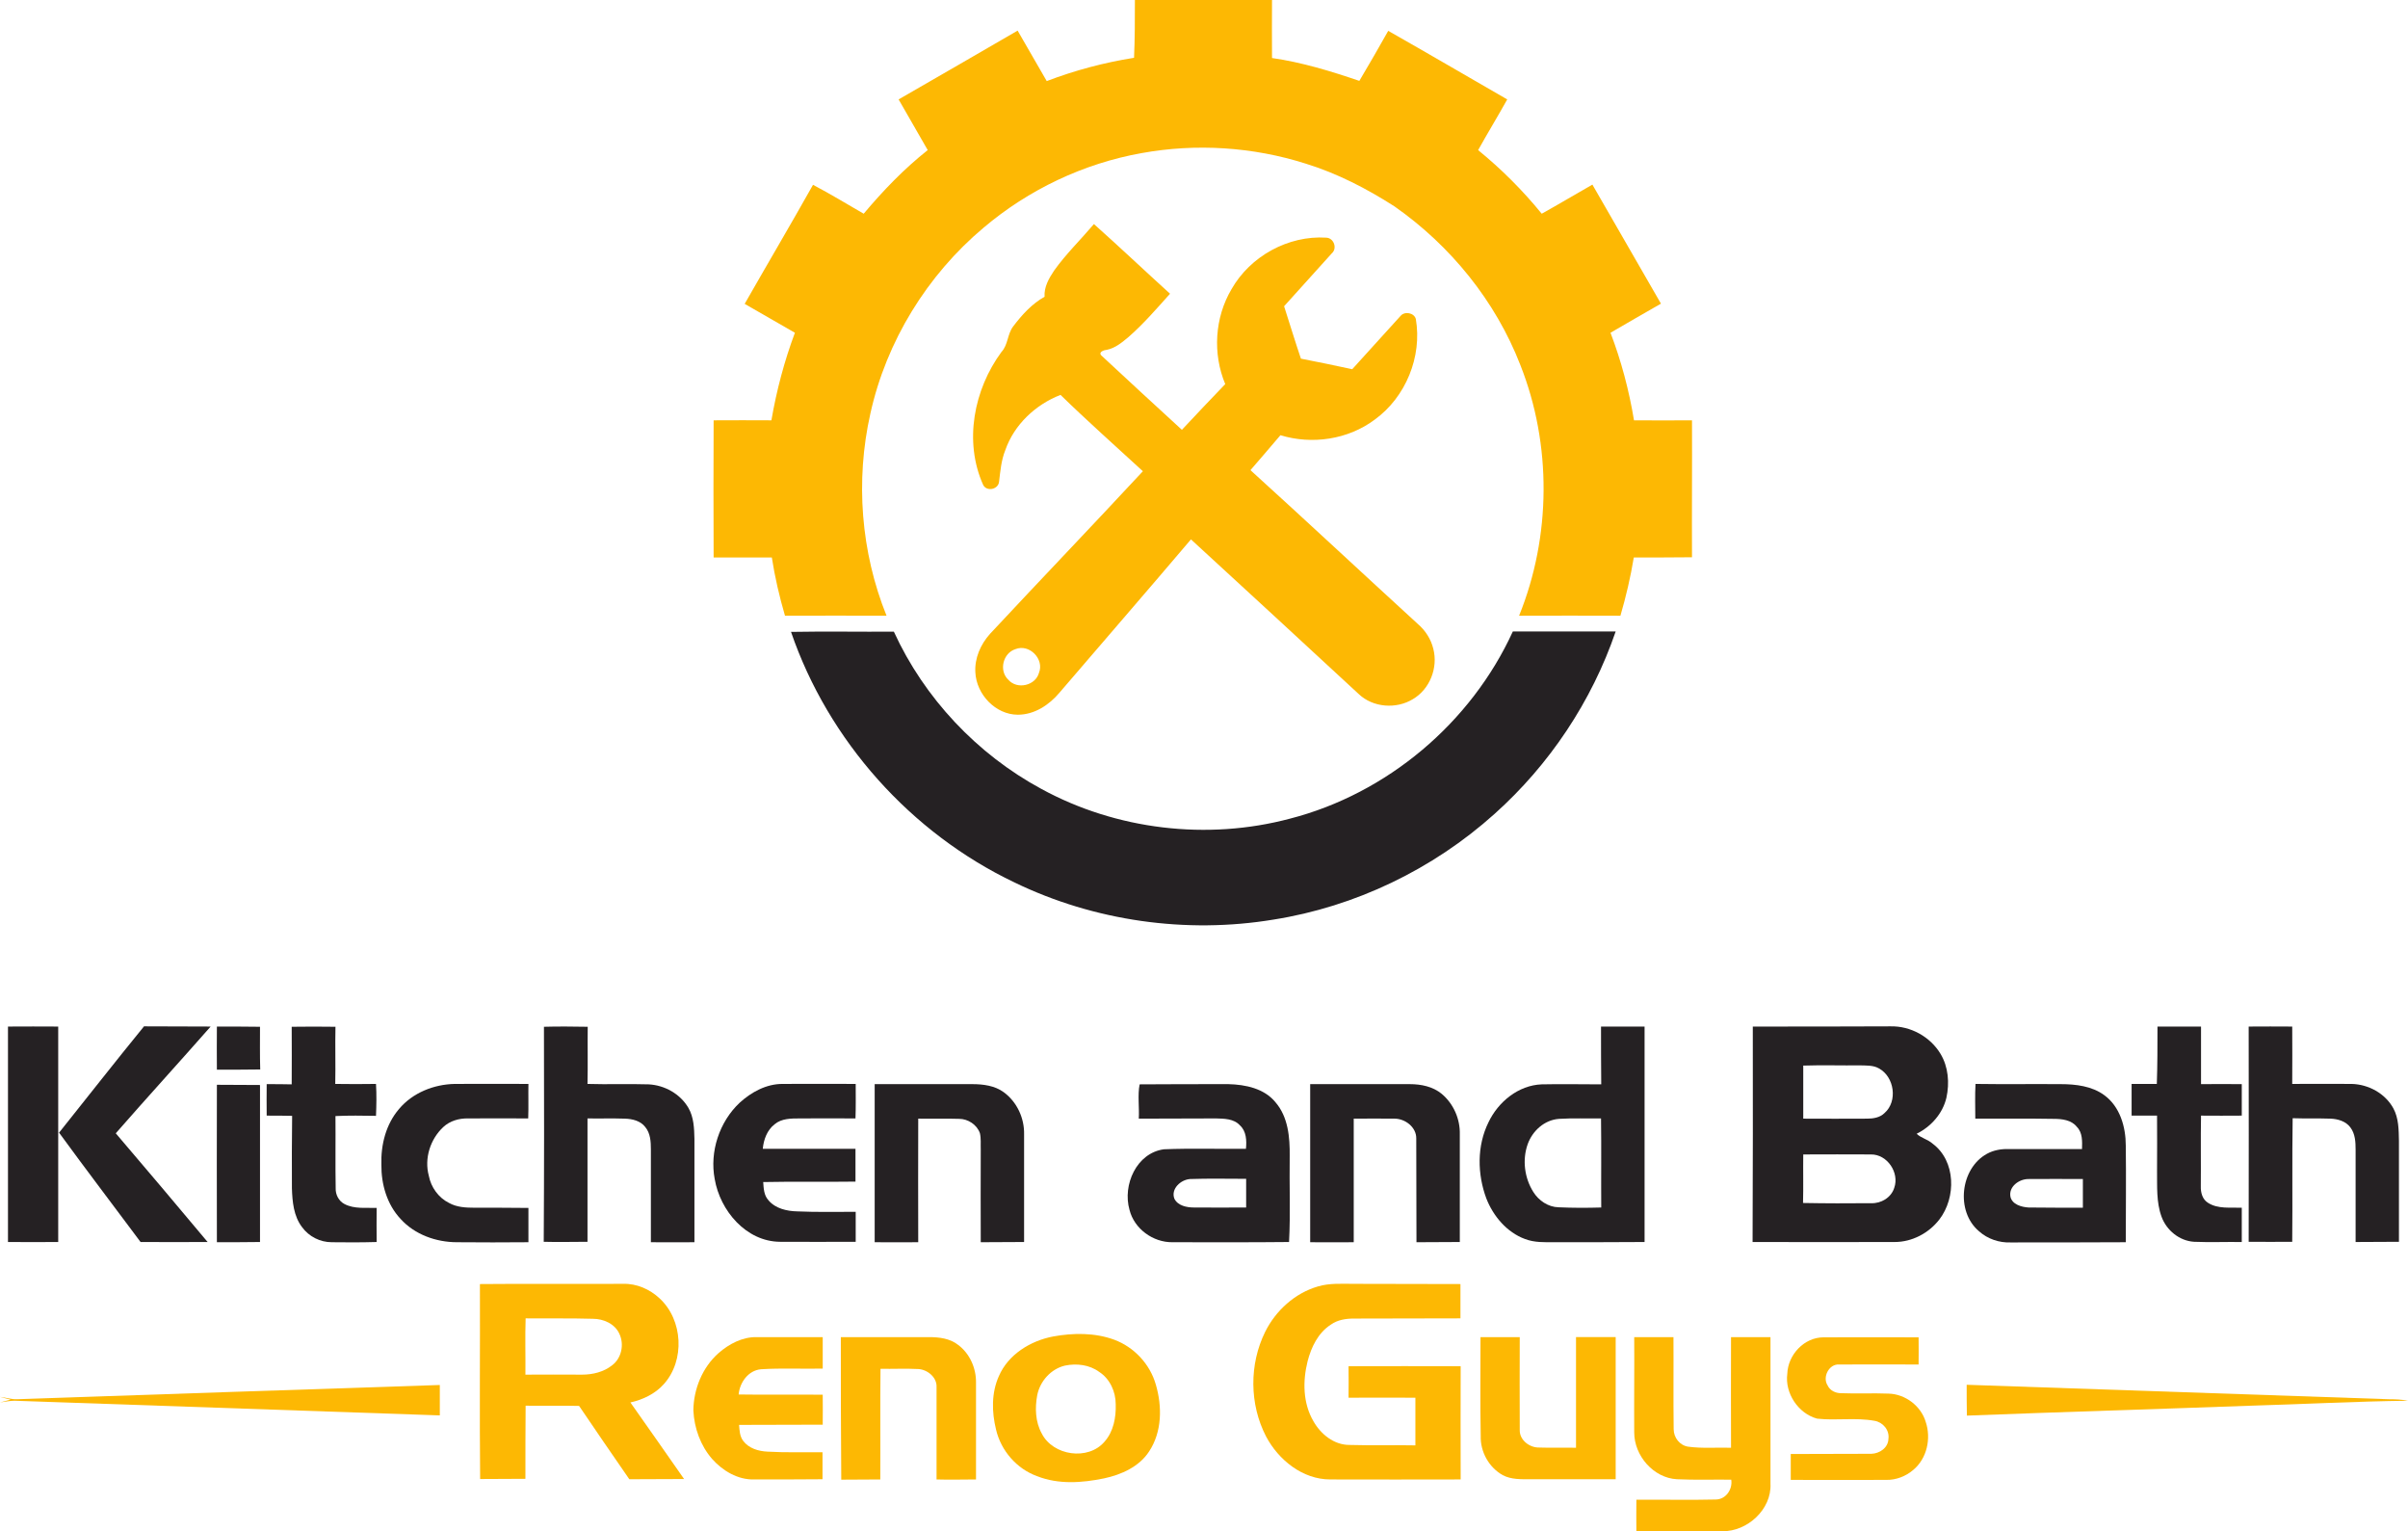
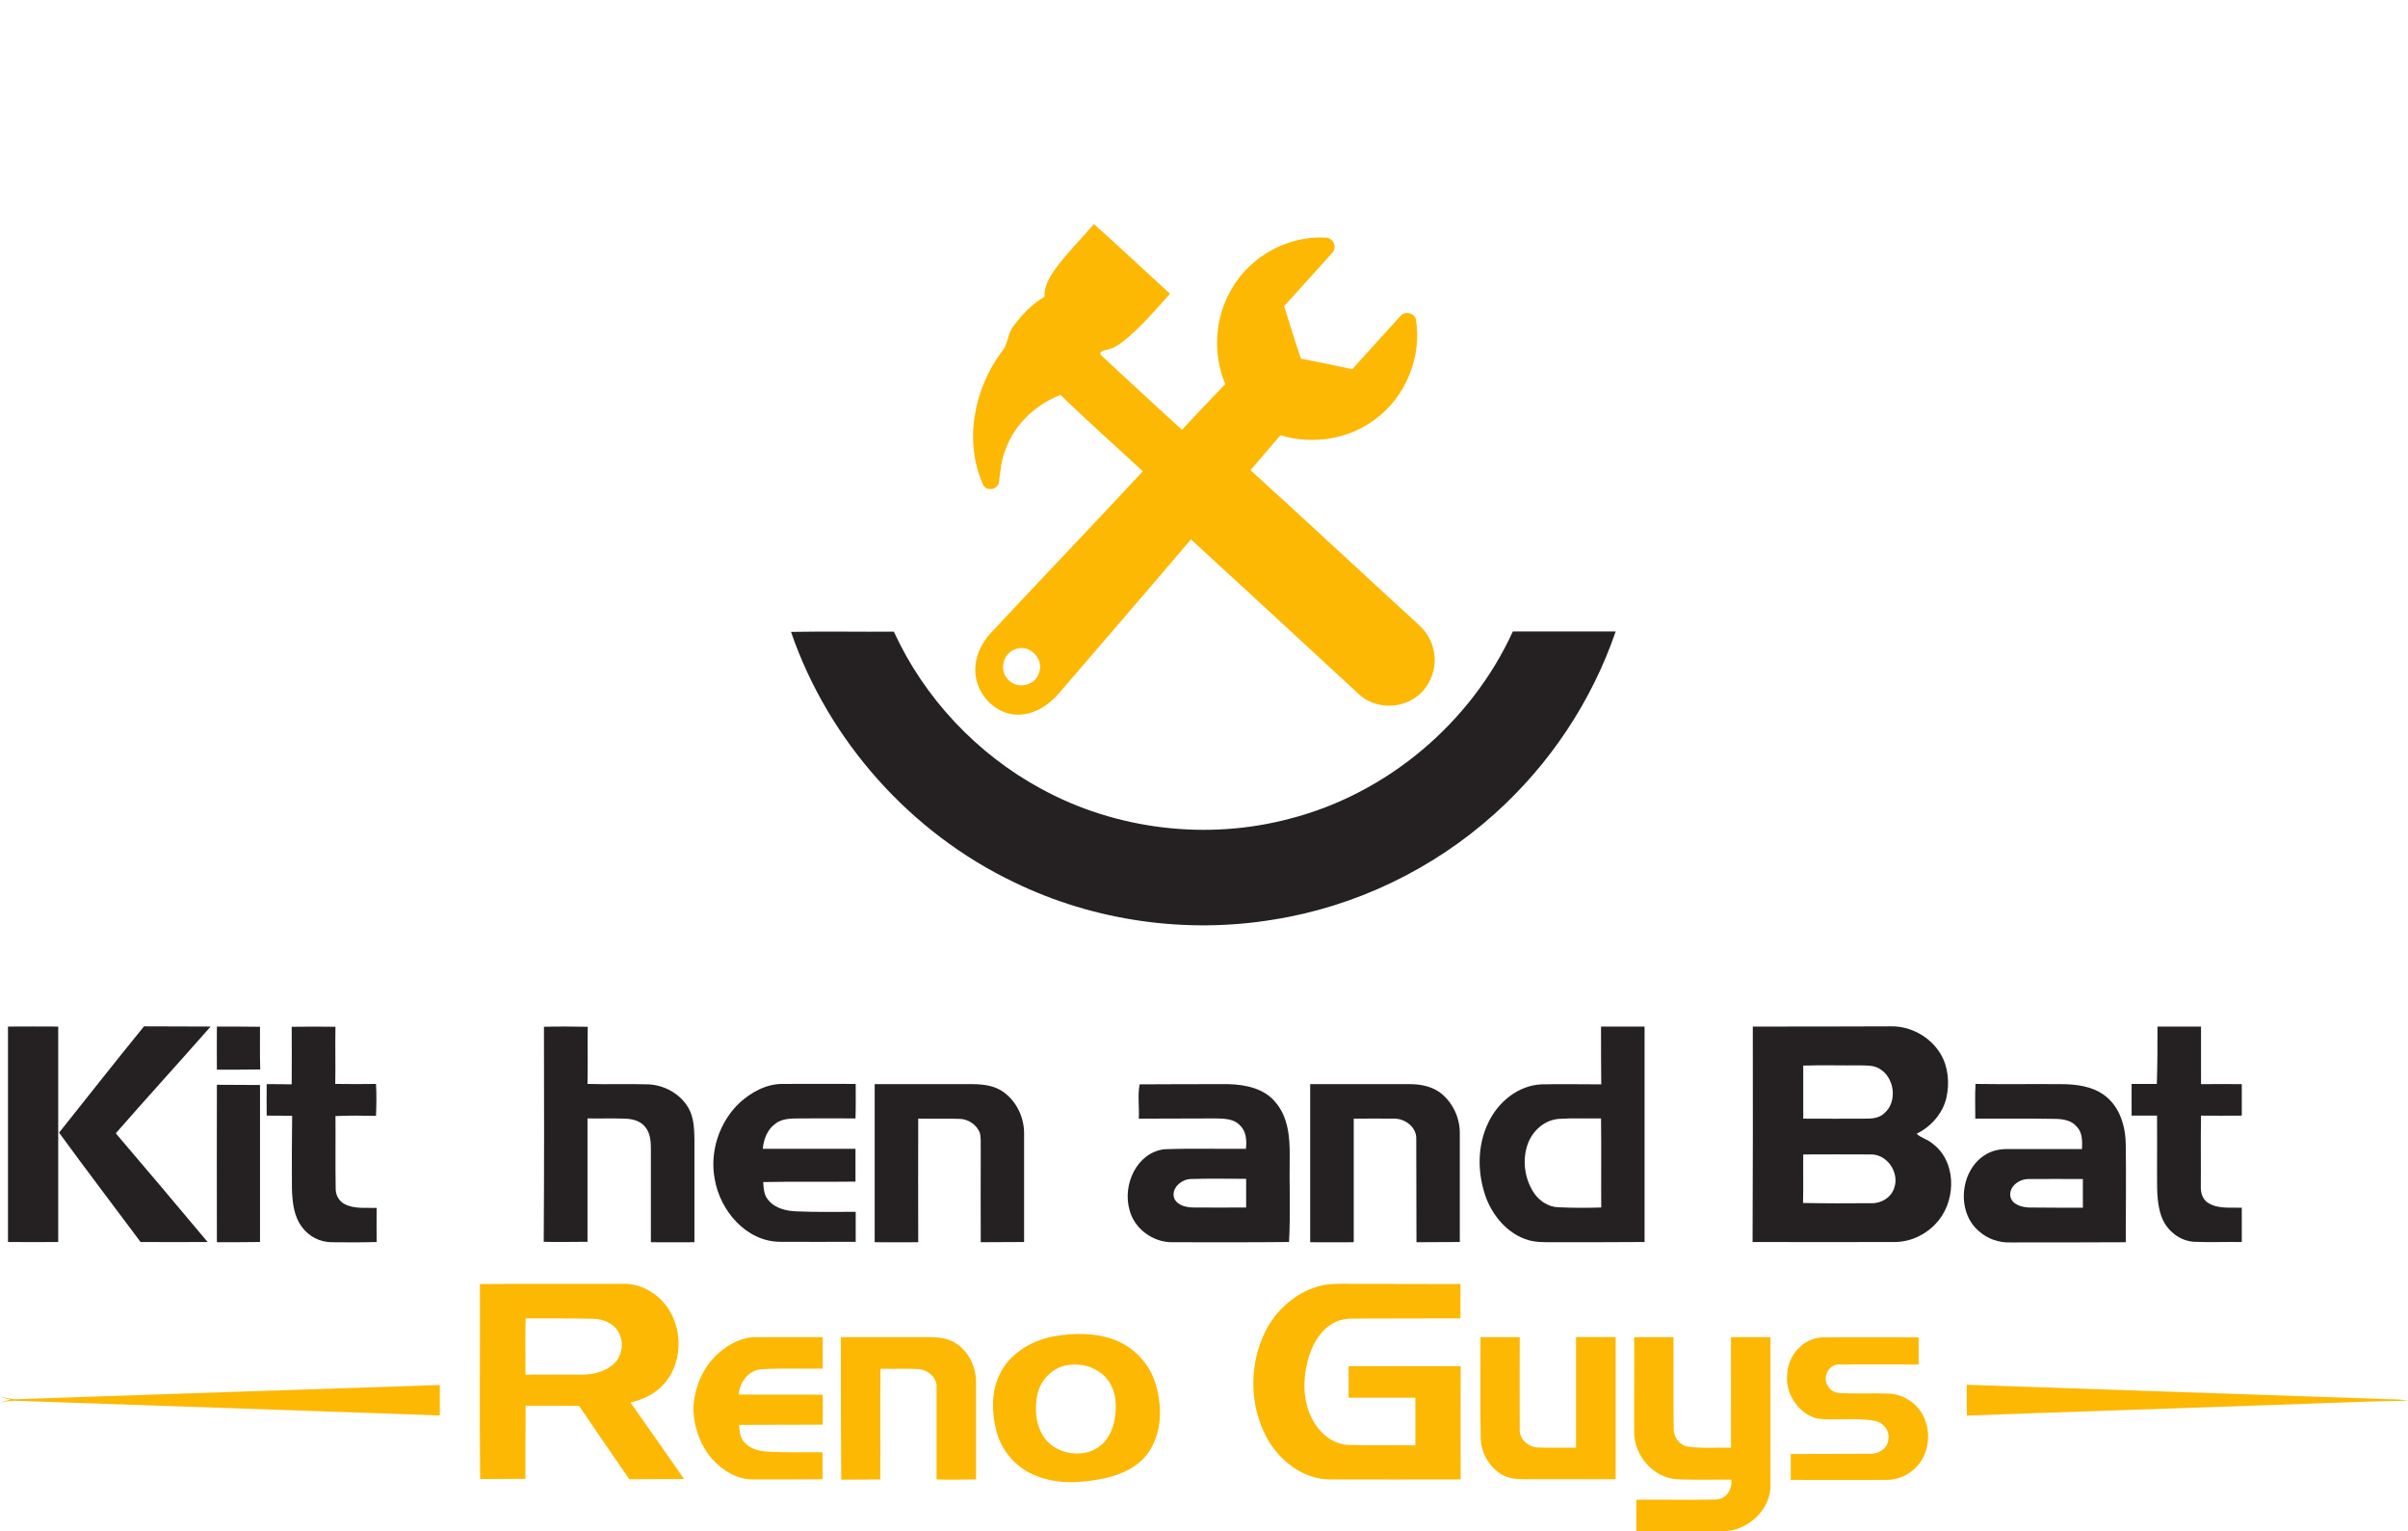
<svg xmlns="http://www.w3.org/2000/svg" version="1.1" id="Layer_1" x="0px" y="0px" viewBox="0 0 1116.9 710" style="enable-background:new 0 0 1116.9 710;" xml:space="preserve">
  <style type="text/css">
	.st0{fill:#FDB803;}
	.st1{fill:#252123;}
</style>
  <g>
    <g>
      <g>
        <path class="st0" d="M222.6,595.4c22.1-0.2,44.2,0,66.4-0.1c6.3-0.2,12.4,2.5,16.9,6.7c10.9,10,11.9,28.8,2,39.8     c-4,4.5-9.7,7.2-15.5,8.5c8.4,11.8,16.6,23.7,24.9,35.5c-8.5,0.1-17,0-25.4,0.1c-7.8-11.3-15.6-22.6-23.3-34     c-8.3-0.2-16.6,0-24.8-0.1c-0.1,11.3-0.1,22.6-0.1,33.9c-7,0-14,0.1-21,0.1C222.4,655.8,222.7,625.6,222.6,595.4z M243.8,611.3     c-0.3,8.7,0,17.4-0.1,26.1c8.7-0.1,17.5,0,26.2,0c5,0,10.1-1.2,14.1-4.4c4.3-3.3,5.6-9.6,3.3-14.5c-2.1-4.7-7.4-7-12.3-7     C264.6,611.2,254.2,611.4,243.8,611.3z" />
      </g>
      <path class="st0" d="M611.3,596.5c5.4-1.6,11.1-1.2,16.6-1.2c16.5,0.1,33,0,49.5,0.1c0,5.3,0,10.6,0,15.9c-16.5,0.1-33,0-49.5,0.1    c-3.7,0-7.5,0.6-10.6,2.8c-5.9,3.8-9.1,10.4-10.8,17c-2.3,9.2-2.2,19.4,2.7,27.8c3.4,6,9.5,11,16.7,11c10.2,0.3,20.4,0,30.6,0.2    c0-7.4,0-14.7,0-22.1c-10.3-0.1-20.7,0-31,0c0.1-4.9,0-9.7,0-14.6c17.3,0,34.7-0.1,52,0c-0.1,17.5,0,35,0,52.5    c-20.2,0-40.4,0.1-60.5,0c-12.8,0-24-9-29.8-20c-7.7-14.9-7.8-33.4-0.4-48.4C591.7,607.7,600.6,599.6,611.3,596.5z" />
      <g>
        <path class="st0" d="M488.5,619.7c9.3-1.7,19.3-1.8,28.3,1.5c9.2,3.4,16.6,11.3,19.3,20.8c3,10.2,2.9,21.9-3.1,31     c-4.6,7.1-12.9,10.8-20.9,12.5c-10.2,2.1-21.1,2.9-31-1c-9.5-3.4-16.8-11.8-19.1-21.6c-2-8.1-2.2-17,1.3-24.8     C467.6,628.1,477.9,621.7,488.5,619.7z M494,633.2c-6.5,1.5-11.6,7.2-12.9,13.7c-1.1,5.9-0.9,12.4,2.1,17.8     c5.2,10.3,21.5,12.7,29.1,3.8c4.2-4.7,5.4-11.3,5.2-17.4c0-5.8-2.7-11.8-7.7-15C505.3,632.8,499.4,632.1,494,633.2z" />
      </g>
      <path class="st0" d="M333.3,627.4c4.8-4.2,11-7.5,17.6-7.4c10.2,0,20.5,0,30.7,0c0,4.9,0,9.7,0,14.6c-9.5,0.2-19.1-0.3-28.6,0.3    c-5.9,0.5-9.9,6.1-10.4,11.7c13,0.2,26,0,39,0.1c0.1,4.6,0,9.3,0,13.9c-12.9,0.1-25.9,0-38.8,0.1c0.2,2.5,0.3,5.3,1.9,7.4    c2.6,3.5,7.1,4.8,11.2,5c8.5,0.5,17.1,0.2,25.6,0.3c0,4.2,0,8.4,0,12.5c-10.6,0.1-21.1,0.1-31.7,0.1c-7.6,0.2-14.6-4-19.5-9.5    c-5.4-6.2-8.3-14.3-8.7-22.5C321.7,644.1,325.8,634,333.3,627.4z" />
      <path class="st0" d="M390,620c13.6,0,27.2,0,40.9,0c4.7,0,9.7,0.6,13.5,3.6c5.4,4,8.4,10.8,8.3,17.5c0,15,0,29.9,0,44.9    c-6.1,0-12.2,0.2-18.3,0c0-14.3,0-28.6,0-42.9c0.2-4.5-4.3-8.1-8.5-8.3c-5.8-0.3-11.7,0-17.5-0.1c-0.2,17.1,0,34.2-0.1,51.3    c-6,0-12.1,0.1-18.1,0.1C390,664,390,642,390,620z" />
      <path class="st0" d="M686.7,620c6.1,0,12.1,0,18.2,0c0,14.4-0.1,28.7,0,43.1c-0.1,4.7,4.6,8.2,9,8.1c5.7,0.2,11.4,0,17.1,0.1    c0-17.1,0-34.2,0-51.3c6.1,0,12.2,0,18.4,0c0,22,0,43.9,0,65.9c-13.1,0-26.3,0-39.4,0c-4.4,0-9,0.2-13-1.9    c-6.4-3.6-10.4-10.8-10.2-18.1C686.5,650.7,686.7,635.3,686.7,620z" />
      <path class="st0" d="M758,620c6.1,0,12.1,0,18.2,0c0.1,14.2-0.1,28.5,0.1,42.7c0,3.9,2.8,7.5,6.7,8.1c6.6,0.9,13.3,0.3,19.9,0.5    c0-17.1-0.1-34.2,0-51.3c6.1,0,12.2,0,18.3,0c0,22.7,0,45.3,0,68c0.6,11.9-10.8,22.2-22.3,22c-13.3,0-26.6,0-39.9,0    c0-4.9-0.1-9.8,0-14.6c12.3-0.1,24.6,0.2,36.9-0.1c4.7-0.1,7.8-4.8,7.1-9.2c-8.4-0.1-16.8,0.2-25.2-0.2    c-10.9-0.6-19.8-10.9-19.8-21.7C757.9,649.4,758.1,634.7,758,620z" />
      <path class="st0" d="M829,637c0.3-8.8,7.8-16.9,16.8-16.9c14.7-0.1,29.4,0,44.1,0c0,4.2,0.1,8.4,0,12.6c-12.3,0-24.6-0.1-36.9,0    c-4.7-0.3-7.8,5.9-5.3,9.7c1.1,2.4,3.7,3.6,6.2,3.6c7.4,0.3,14.7-0.1,22.1,0.2c7.7,0.2,15,5.7,17.2,13.1c2.6,7.7,0.6,17-5.8,22.3    c-3.4,2.9-7.9,4.7-12.5,4.6c-14.8,0.1-29.5,0-44.3,0c0-4,0-8,0-12c12.5-0.1,25,0,37.4-0.1c3.8-0.1,7.8-2.8,7.9-6.9    c0.6-4.1-2.6-7.8-6.5-8.4c-8.8-1.6-17.8,0-26.6-1C834,655.4,827.8,645.9,829,637z" />
      <path class="st0" d="M912.2,642.1c65.2,2.2,130.4,4.5,195.7,6.7c3,0,6,0.1,9,0.7c-24.3,0.3-48.6,1.6-72.9,2.3    c-43.9,1.6-87.8,2.9-131.7,4.6C912.2,651.6,912.2,646.9,912.2,642.1z" />
      <path class="st0" d="M7.9,648.8c65.4-2.2,130.7-4.5,196.1-6.6c0,4.7,0,9.4,0,14.1c-65.7-2.3-131.5-4.5-197.2-6.8    c-2.3,0-4.6,0.5-6.8,0.8l4.9-1.3L0,647.7C2.7,648,5.2,648.9,7.9,648.8z" />
    </g>
    <g>
-       <path class="st0" d="M526.4,0H590c-0.1,9,0,17.9,0,26.9c13.9,2,27.3,6.1,40.5,10.6c4.6-7.7,9-15.4,13.4-23.2    c18.5,10.5,36.8,21.2,55.2,31.8c-4.4,7.9-9.1,15.6-13.5,23.5c10.8,8.8,20.7,18.7,29.5,29.5c7.9-4.4,15.6-9,23.5-13.5    c10.6,18.4,21.2,36.8,31.8,55.2c-7.8,4.5-15.6,8.9-23.4,13.5c5,13.1,8.6,26.7,10.9,40.6c9,0.1,18,0,26.9,0    c0.1,21.2-0.1,42.4,0,63.5c-9,0.1-18,0.1-27,0.1c-1.5,9.1-3.6,18.1-6.2,27c-15.7,0-31.3-0.1-47,0c14.9-36.8,15.2-79.3,0.6-116.2    c-11.5-29.7-32.4-55.4-58.4-73.6c-12.8-8.2-26.5-15.3-41.1-19.8c-24.5-7.8-50.9-9.5-76.2-4.9c-26.9,4.8-52.4,16.9-73.3,34.6    c-26.2,22-45.1,52.7-52.5,86.2c-7,31.1-4.4,64.2,7.5,93.7c-15.7-0.1-31.4,0-47.1,0c-2.6-8.9-4.7-17.9-6.1-27c-9,0-18,0-27,0    c-0.1-21.2-0.1-42.4,0-63.6c9-0.1,17.9,0,26.8,0c2.4-13.9,6-27.5,10.9-40.6c-7.8-4.4-15.5-9-23.3-13.4    c10.5-18.4,21.3-36.7,31.7-55.2c8,4.2,15.7,8.9,23.5,13.4c9-10.7,18.7-20.8,29.7-29.5c-4.5-7.9-9-15.7-13.5-23.5    c18.4-10.6,36.8-21.2,55.2-31.9c4.5,7.8,9,15.6,13.5,23.4c13.1-5,26.7-8.6,40.5-10.8C526.4,17.9,526.4,9,526.4,0z" />
      <g>
        <path class="st0" d="M507.4,103.9c11.9,10.6,23.5,21.6,35.3,32.3c-6.2,6.9-12.3,14-19.3,20.1c-3,2.5-6.1,5.1-10,5.9     c-1.2,0.1-3.9,0.9-2.7,2.5c12.4,11.6,25,23.1,37.5,34.6c6.7-7.1,13.3-14.2,20.1-21.2c-5.9-14.1-4.9-30.8,2.9-44     c8.7-15.3,26.3-25,43.9-23.9c3.6,0.1,5.3,5,2.6,7.3c-7.3,8.2-14.8,16.3-22.1,24.5c2.6,8.1,5.1,16.3,7.8,24.3     c7.9,1.5,15.8,3.2,23.8,4.9c7.5-8.2,14.9-16.5,22.4-24.7c1.9-2.3,6.3-1.5,7.1,1.4c3,17.5-4.7,36.3-19.1,46.7     c-12.3,9.2-29,11.7-43.7,7.2c-4.6,5.5-9.3,10.8-13.9,16.2c26,23.6,51.7,47.6,77.6,71.3c3.5,3,6.1,7,7.2,11.5     c2.3,8.8-1.6,18.8-9.5,23.4c-7.7,4.7-18.5,3.9-25.1-2.4c-25.9-23.9-51.8-47.9-77.8-71.7c-20.2,23.8-40.7,47.4-61,71.1     c-4.8,5.7-11.6,10.2-19.3,10.2c-10.3,0-19.2-9.4-19.7-19.6c-0.4-6.6,2.4-13,6.8-17.9c23.5-25.2,47.4-50.1,70.9-75.4     c-12.8-11.8-25.8-23.3-38.2-35.4c-11.6,4.5-21.5,13.8-25.6,25.6c-1.9,4.7-2.3,9.7-2.9,14.6c-0.3,3.7-5.8,4.8-7.4,1.5     c-9-20.1-4.3-44.2,8.5-61.6c3.1-3.3,2.7-8.2,5.4-11.8c4.1-5.4,8.7-10.5,14.6-13.8c-0.3-4.5,2-8.5,4.4-12.1     C494.3,117.9,501.2,111.2,507.4,103.9z M471,301c-5.8,1.8-7.8,10-3.3,14.2c4.1,4.7,12.6,2.7,14.2-3.2     C484.5,305.6,477.4,298.4,471,301z" />
      </g>
      <path class="st1" d="M366.9,293c15.9-0.3,31.8,0,47.7-0.1c14.1,30.8,38.6,56.8,68.4,72.9c34.8,19,77,24,115.3,13.8    c45.1-11.6,84-44.4,103.4-86.8c15.9,0,31.8,0,47.7,0c-11.1,32.4-30.7,61.8-56.2,84.6c-28.6,25.7-64.6,43-102.5,49    c-40.5,6.7-83.1,0.7-120.1-17.2C422.5,386.3,384.2,343.5,366.9,293z" />
    </g>
    <g>
      <path class="st1" d="M3.7,476c7.8-0.1,15.6,0,23.3,0c0,33.3,0,66.6,0,99.9c-7.8,0-15.6,0.1-23.3,0C3.7,542.6,3.7,509.3,3.7,476z" />
      <path class="st1" d="M27.4,525.2c13.1-16.4,26.1-33,39.4-49.3c10.3,0.1,20.6,0,30.9,0.1c-14.6,16.6-29.5,32.9-44,49.5    c14.3,16.7,28.5,33.6,42.6,50.4c-10.4,0-20.7,0.1-31.1,0C52.6,559,39.8,542.2,27.4,525.2z" />
      <path class="st1" d="M100.6,476c6.7,0,13.3,0,20,0.1c0,6.6-0.1,13.2,0.1,19.8c-6.7,0.1-13.4,0.1-20.1,0.1    C100.6,489.3,100.5,482.6,100.6,476z" />
      <path class="st1" d="M135.3,476.1c6.8-0.1,13.6-0.1,20.3,0c-0.2,8.8,0.1,17.6-0.1,26.5c6.3,0.1,12.6,0.1,18.9,0    c0.3,4.9,0.2,9.9,0,14.8c-6.3-0.1-12.6-0.2-18.8,0.1c0.1,11.2-0.1,22.3,0.1,33.5c-0.1,2.9,1.4,5.9,4.1,7.3    c4.6,2.4,9.9,1.6,14.9,1.8c0,5.3-0.1,10.5,0,15.8c-6.9,0.2-13.9,0.2-20.8,0.1c-5.4,0-10.6-2.6-13.8-7c-3.9-5.1-4.5-11.8-4.7-18    c-0.1-11.2,0-22.4,0.1-33.6c-3.9-0.1-7.9-0.1-11.8-0.1c-0.1-4.9,0-9.8,0-14.6c3.9,0,7.8,0,11.6,0.1    C135.4,493.9,135.3,485,135.3,476.1z" />
      <path class="st1" d="M252.3,476.1c6.8-0.2,13.5-0.1,20.3,0c-0.1,8.8,0.1,17.6-0.1,26.5c9.5,0.3,18.9-0.1,28.4,0.2    c7.4,0.4,14.6,4.4,18.4,10.9c2.5,4.3,2.7,9.5,2.8,14.4c0,16,0,32,0,47.9c-6.7,0-13.4,0.1-20.2,0c0-14.3,0-28.6,0-43    c0-3.6-0.2-7.5-2.6-10.4c-2.2-2.9-6-3.8-9.5-3.9c-5.8-0.2-11.5,0-17.3-0.1c0,19.1,0,38.2,0,57.2c-6.8,0-13.5,0.2-20.3,0    C252.4,542.6,252.4,509.4,252.3,476.1z" />
      <g>
        <path class="st1" d="M742.6,476c6.7,0,13.4,0,20.2,0c0,33.3,0,66.6,0,99.9c-13.9,0.1-27.9,0.1-41.8,0.1c-4.6,0-9.3,0.2-13.7-1.5     c-8.4-3.1-14.7-10.6-17.9-18.8c-4.2-11.3-4.4-24.4,1-35.3c4.5-9.5,13.9-17.2,24.7-17.6c9.2-0.2,18.4,0,27.6,0     C742.6,493.8,742.6,484.9,742.6,476z M708.6,530.5c-2.6,7.3-1.5,15.7,2.6,22.2c2.5,4,6.9,7,11.7,7.1c6.6,0.3,13.2,0.3,19.8,0.1     c-0.1-13.8,0.1-27.5-0.1-41.3c-6.5,0.1-13-0.2-19.5,0.2C716.3,519.3,710.8,524.4,708.6,530.5z" />
      </g>
      <g>
        <path class="st1" d="M813,476c21.3,0,42.6,0,63.9-0.1c9.3-0.2,18.4,4.8,23.2,12.8c3.6,6,4.2,13.5,2.7,20.3     c-1.7,7.3-7.1,13.4-13.8,16.7c2,2,5.2,2.6,7.4,4.6c10.8,8,11,25,3.1,35.2c-4.9,6.3-12.6,10.4-20.7,10.4c-21.9,0.1-43.9,0-65.9,0     C813,542.7,813.1,509.3,813,476z M836.4,494.1c0,8.2,0,16.4,0,24.6c9.9,0,19.7,0.1,29.6,0c2.9,0,6-0.5,8.1-2.6     c6.2-5.4,4.6-16.8-2.6-20.7c-2.6-1.5-5.7-1.3-8.5-1.4C854.1,494.1,845.2,493.8,836.4,494.1z M836.4,535.3     c-0.1,7.5,0.1,15-0.1,22.5c10.5,0.2,21.1,0.2,31.6,0.1c4.6,0.2,9.3-2.6,10.7-7.1c2.5-7-3.2-15.6-10.8-15.5     C857.4,535.2,846.9,535.3,836.4,535.3z" />
      </g>
      <path class="st1" d="M1000.7,476c6.7,0,13.5,0,20.2,0c0,8.9,0,17.8,0,26.7c6.3-0.1,12.6,0,18.9,0c0,4.9,0,9.7,0,14.6    c-6.3,0-12.6,0.1-18.9,0c-0.2,10.9,0,21.8-0.1,32.7c-0.1,2.9,0.7,6.1,3.3,7.7c4.6,3,10.5,2.1,15.7,2.3c0,5.3,0,10.6,0,15.9    c-7.4-0.1-14.8,0.2-22.1-0.1c-6.8-0.4-12.8-5.3-15.1-11.6c-2.5-6.8-2-14.2-2.1-21.3c0-8.5,0.1-17.1,0-25.6c-3.9,0-7.9,0-11.8,0    c0-4.9,0-9.8,0-14.7c3.9,0,7.8,0,11.7,0C1000.7,493.8,1000.7,484.9,1000.7,476z" />
-       <path class="st1" d="M1043,476c6.7-0.1,13.4,0,20.2,0c0.1,8.9,0,17.7,0,26.6c9.2,0,18.4-0.1,27.6,0c7.8,0.2,15.5,4.4,19.3,11.3    c2.5,4.6,2.5,10,2.6,15.1c0,15.6,0,31.2,0,46.8c-6.7,0-13.4,0.1-20.1,0.1c0-14.3,0-28.6,0-42.9c0-3.5-0.2-7.3-2.4-10.2    c-2.1-2.9-5.9-4-9.3-4.1c-5.8-0.2-11.7,0-17.5-0.2c-0.3,19.1,0,38.2-0.2,57.3c-6.7,0-13.4,0.1-20.2,0    C1043,542.6,1043.1,509.3,1043,476z" />
      <path class="st1" d="M100.6,503c6.7,0.1,13.4,0,20,0.1c0,24.3,0,48.5,0,72.8c-6.7,0.1-13.3,0.1-20,0.1    C100.5,551.6,100.6,527.3,100.6,503z" />
-       <path class="st1" d="M185.1,514.2c6.3-7.5,16.1-11.4,25.8-11.6c11.4-0.1,22.8,0,34.2,0c-0.1,5.3,0.1,10.6-0.1,16    c-9.3-0.1-18.6,0-27.9,0c-4.1-0.1-8.4,1.1-11.5,4c-6,5.6-8.9,14.5-6.7,22.6c1,5.3,4.5,10.2,9.4,12.6c3.6,2,7.8,2.2,11.7,2.2    c8.4,0,16.8,0,25.1,0.1c0,5.3,0,10.6,0,15.9c-11,0.1-22.1,0.1-33.1,0c-9.7,0-19.6-3.5-26.2-10.8c-6.3-6.7-9-16.1-8.9-25.1    C176.6,530.8,179,521.3,185.1,514.2z" />
      <path class="st1" d="M343.1,511.3c5.4-4.9,12.3-8.7,19.8-8.7c11.3-0.1,22.6,0,34,0c0,5.3,0.1,10.6-0.1,16c-8.6-0.1-17.2,0-25.9,0    c-4,0-8.4,0-11.6,2.7c-3.5,2.7-5.1,7.1-5.5,11.4c14.3,0,28.7,0,43,0c0,5.1,0,10.2,0,15.2c-14.3,0.2-28.6-0.1-42.8,0.2    c0.2,2.9,0.3,6.1,2.4,8.4c3.2,3.9,8.6,5.1,13.4,5.2c9,0.4,18,0.2,27.1,0.2c0,4.6,0,9.3,0,13.9c-11.7,0-23.4,0.1-35.1,0    c-15.7-0.1-27.8-14.4-30.3-29.1C329.1,534.1,333.6,520.2,343.1,511.3z" />
      <path class="st1" d="M405.7,502.7c15.1,0,30.2,0,45.3,0c5,0,10.4,0.7,14.5,3.7c6.2,4.5,9.7,12.1,9.5,19.7c0,16.6,0,33.2,0,49.8    c-6.7,0-13.4,0.1-20.1,0.1c-0.1-14.3,0-28.7,0-43c-0.1-2.5,0.2-5.1-0.4-7.6c-1.4-3.9-5.5-6.6-9.6-6.6c-6.3-0.2-12.6,0-19-0.1    c-0.1,19.1,0,38.2,0,57.3c-6.7,0-13.5,0.1-20.2,0C405.7,551.5,405.7,527.1,405.7,502.7z" />
      <g>
        <path class="st1" d="M528.2,518.7c0.3-5.2-0.6-11,0.4-15.9c13.7-0.1,27.5-0.1,41.2-0.1c7.9,0.2,16.6,2,21.8,8.4     c5.9,6.8,6.7,16.3,6.6,24.9c-0.2,13.3,0.4,26.7-0.3,39.9c-18,0.2-36.1,0.1-54.1,0.1c-9,0.1-17.7-6.2-19.9-15     c-3.3-11.5,3.2-26.4,16-28.1c12.6-0.5,25.3-0.1,38-0.2c0.4-3.8,0.2-8.2-2.8-10.9c-2.8-3.1-7.3-3.1-11.1-3.2     C552,518.6,540.1,518.7,528.2,518.7z M544.7,555.8c1.6,3.3,5.8,4.1,9.1,4.1c8.1,0,16.1,0.1,24.2,0c0-4.5,0-8.9,0-13.3     c-8.7,0-17.4-0.2-26,0.1C547.6,547,543,551.3,544.7,555.8z" />
      </g>
      <path class="st1" d="M607.7,502.7c15.4,0,30.8,0,46.2,0c5.2,0,10.7,1.1,14.8,4.5c5.5,4.6,8.6,11.7,8.4,18.8c0,16.6,0,33.2,0,49.9    c-6.7,0-13.4,0.1-20.1,0.1c-0.1-16,0-32.1-0.1-48.1c0.1-5.2-5.1-9.2-10.1-9.2c-6.3-0.1-12.6,0-18.9,0c0,19.1,0,38.2,0,57.3    c-6.7,0-13.5,0.1-20.2,0C607.7,551.5,607.7,527.1,607.7,502.7z" />
      <g>
        <path class="st1" d="M916.2,518.7c0-5.4-0.2-10.7,0.1-16.1c13.2,0.2,26.4,0,39.5,0.1c7,0,14.5,0.9,20.2,5.1     c7.3,5.3,10,14.7,10,23.4c0.2,14.9,0,29.9,0,44.8c-17.8,0.1-35.6,0.1-53.4,0.1c-5.3,0.2-10.7-1.6-14.7-5.2     c-10.9-9.2-8.7-29.1,3.7-35.9c3.1-1.7,6.6-2.3,10.1-2.2c11.3,0,22.7,0,34,0c0.1-3.5,0.3-7.6-2.4-10.3c-2.5-3.2-6.9-3.7-10.7-3.7     C940.7,518.6,928.5,518.7,916.2,518.7z M932.5,554.9c0.8,3.6,5.1,4.8,8.4,5c8.4,0.1,16.8,0.1,25.2,0.1c0-4.5,0-8.9,0-13.3     c-8.4,0-16.8-0.1-25.1,0C936.6,546.6,931.6,550.2,932.5,554.9z" />
      </g>
    </g>
  </g>
</svg>